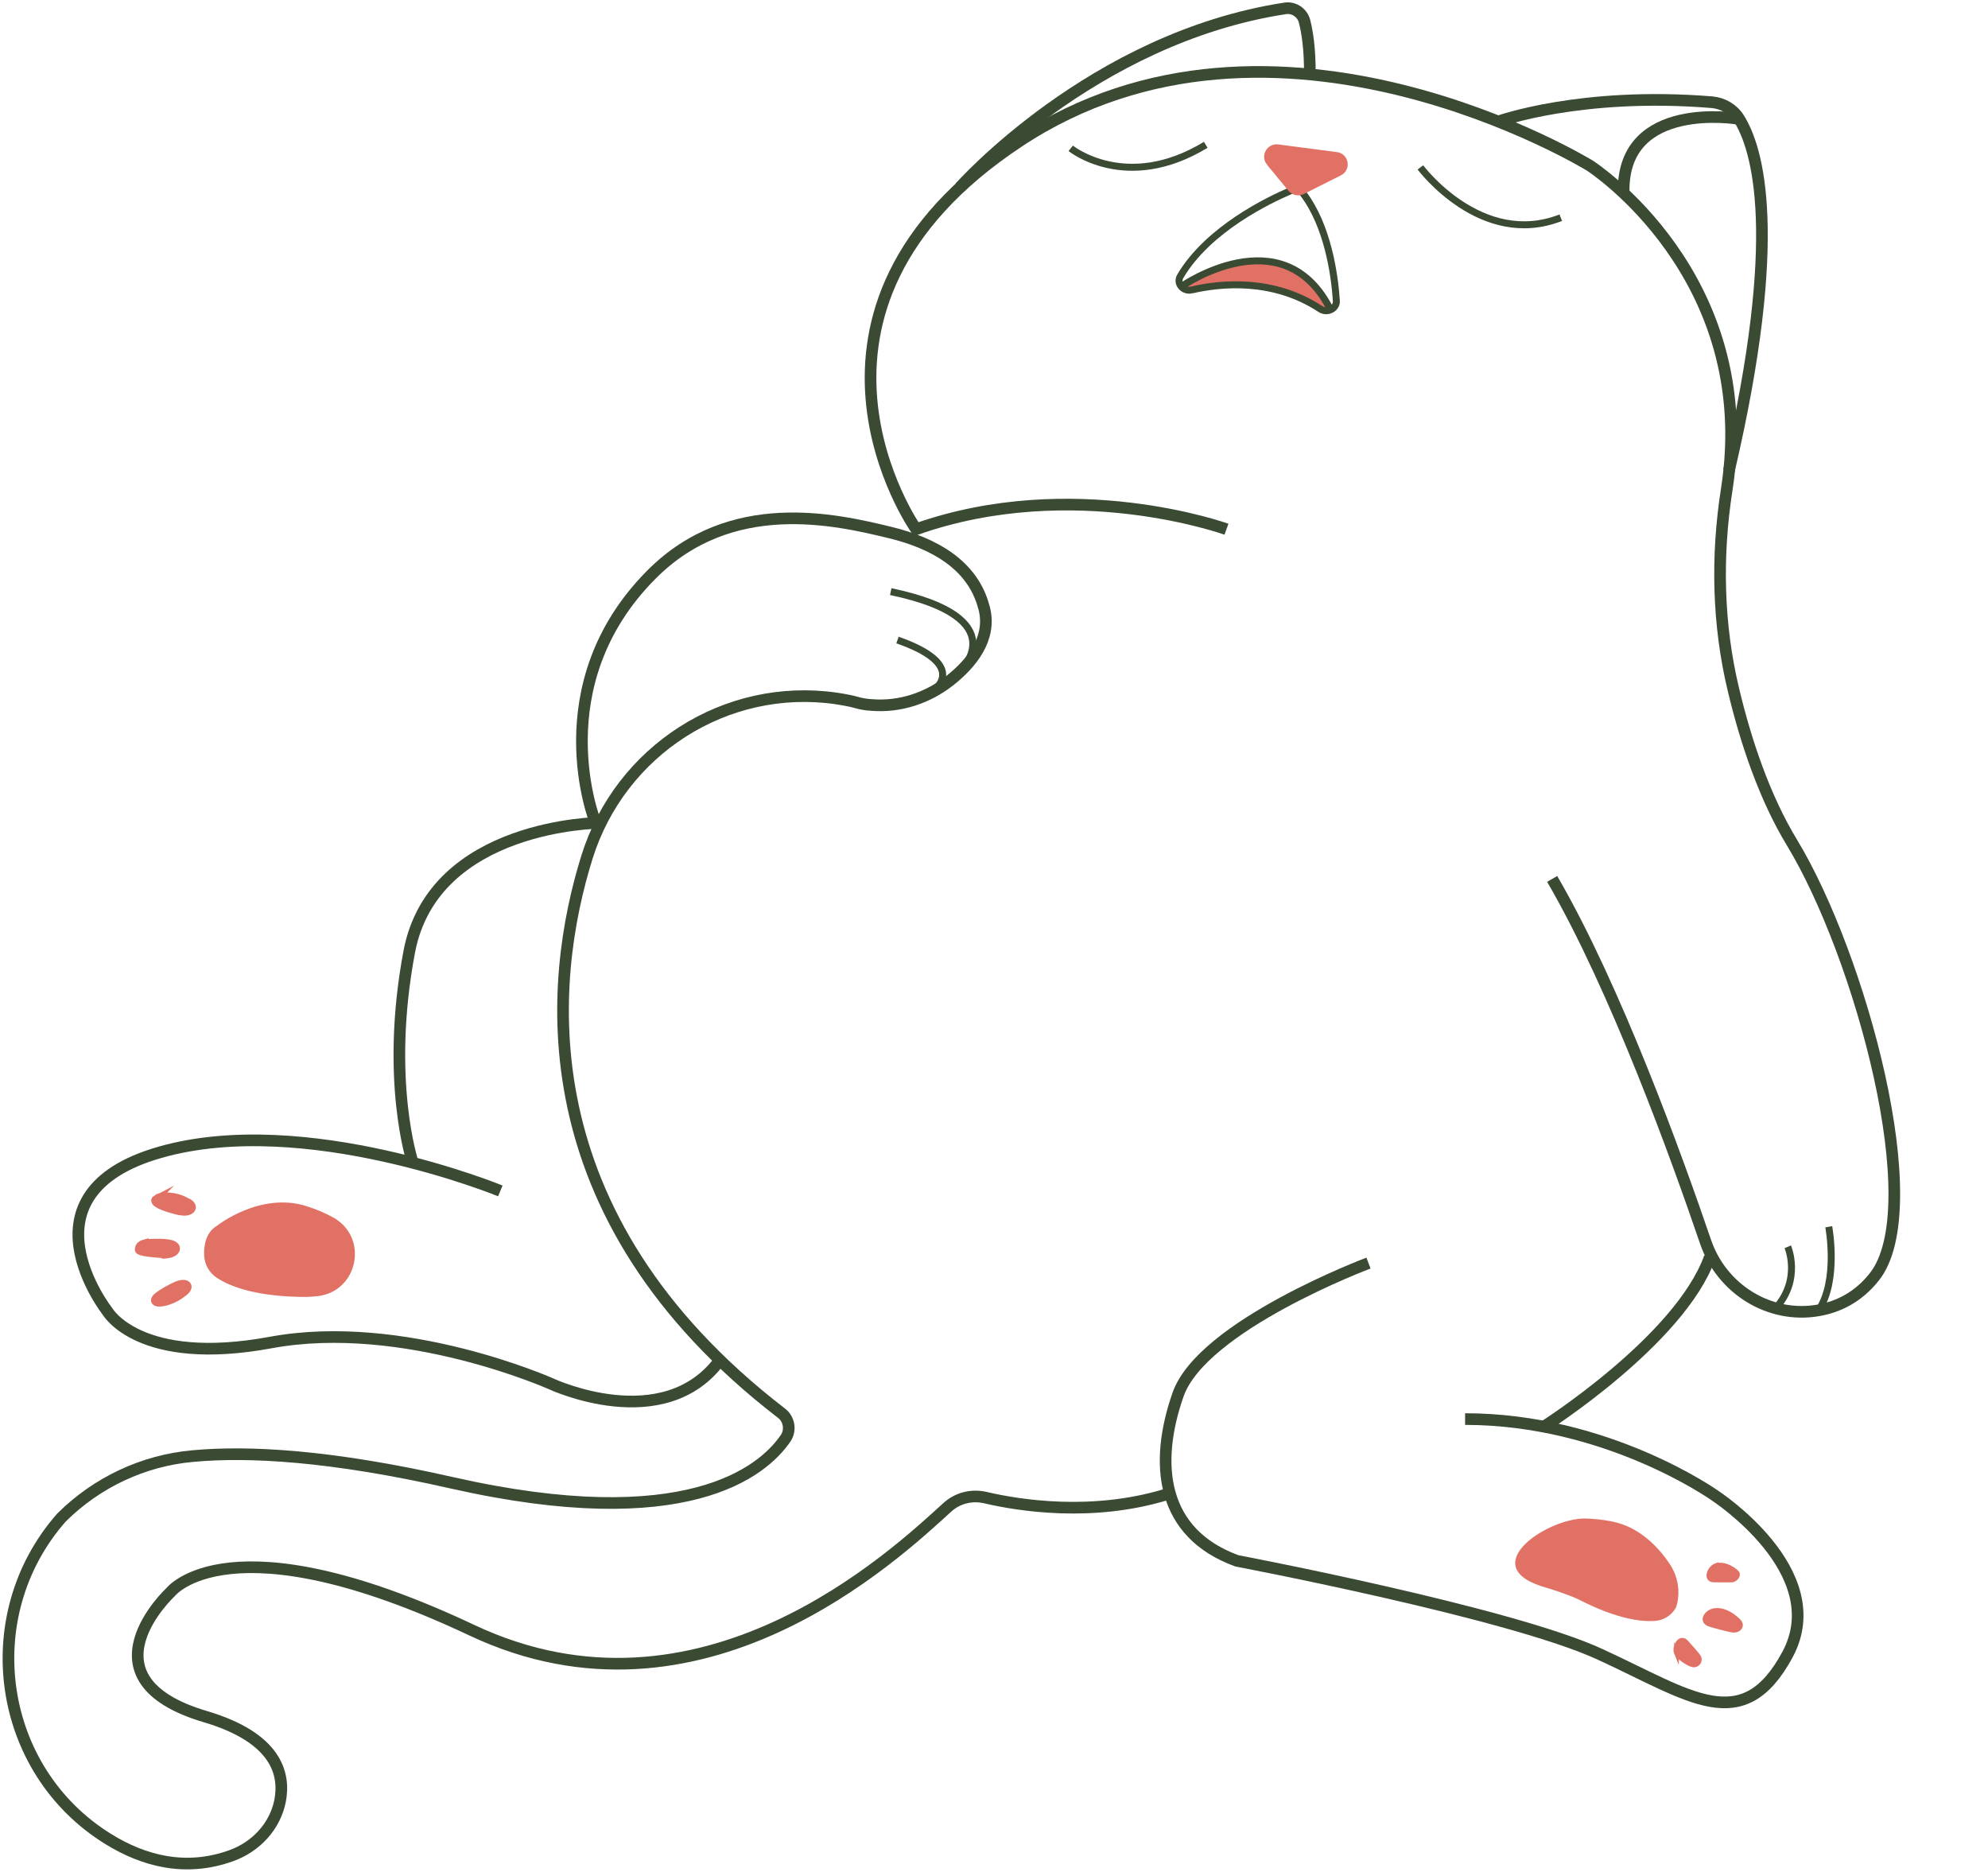
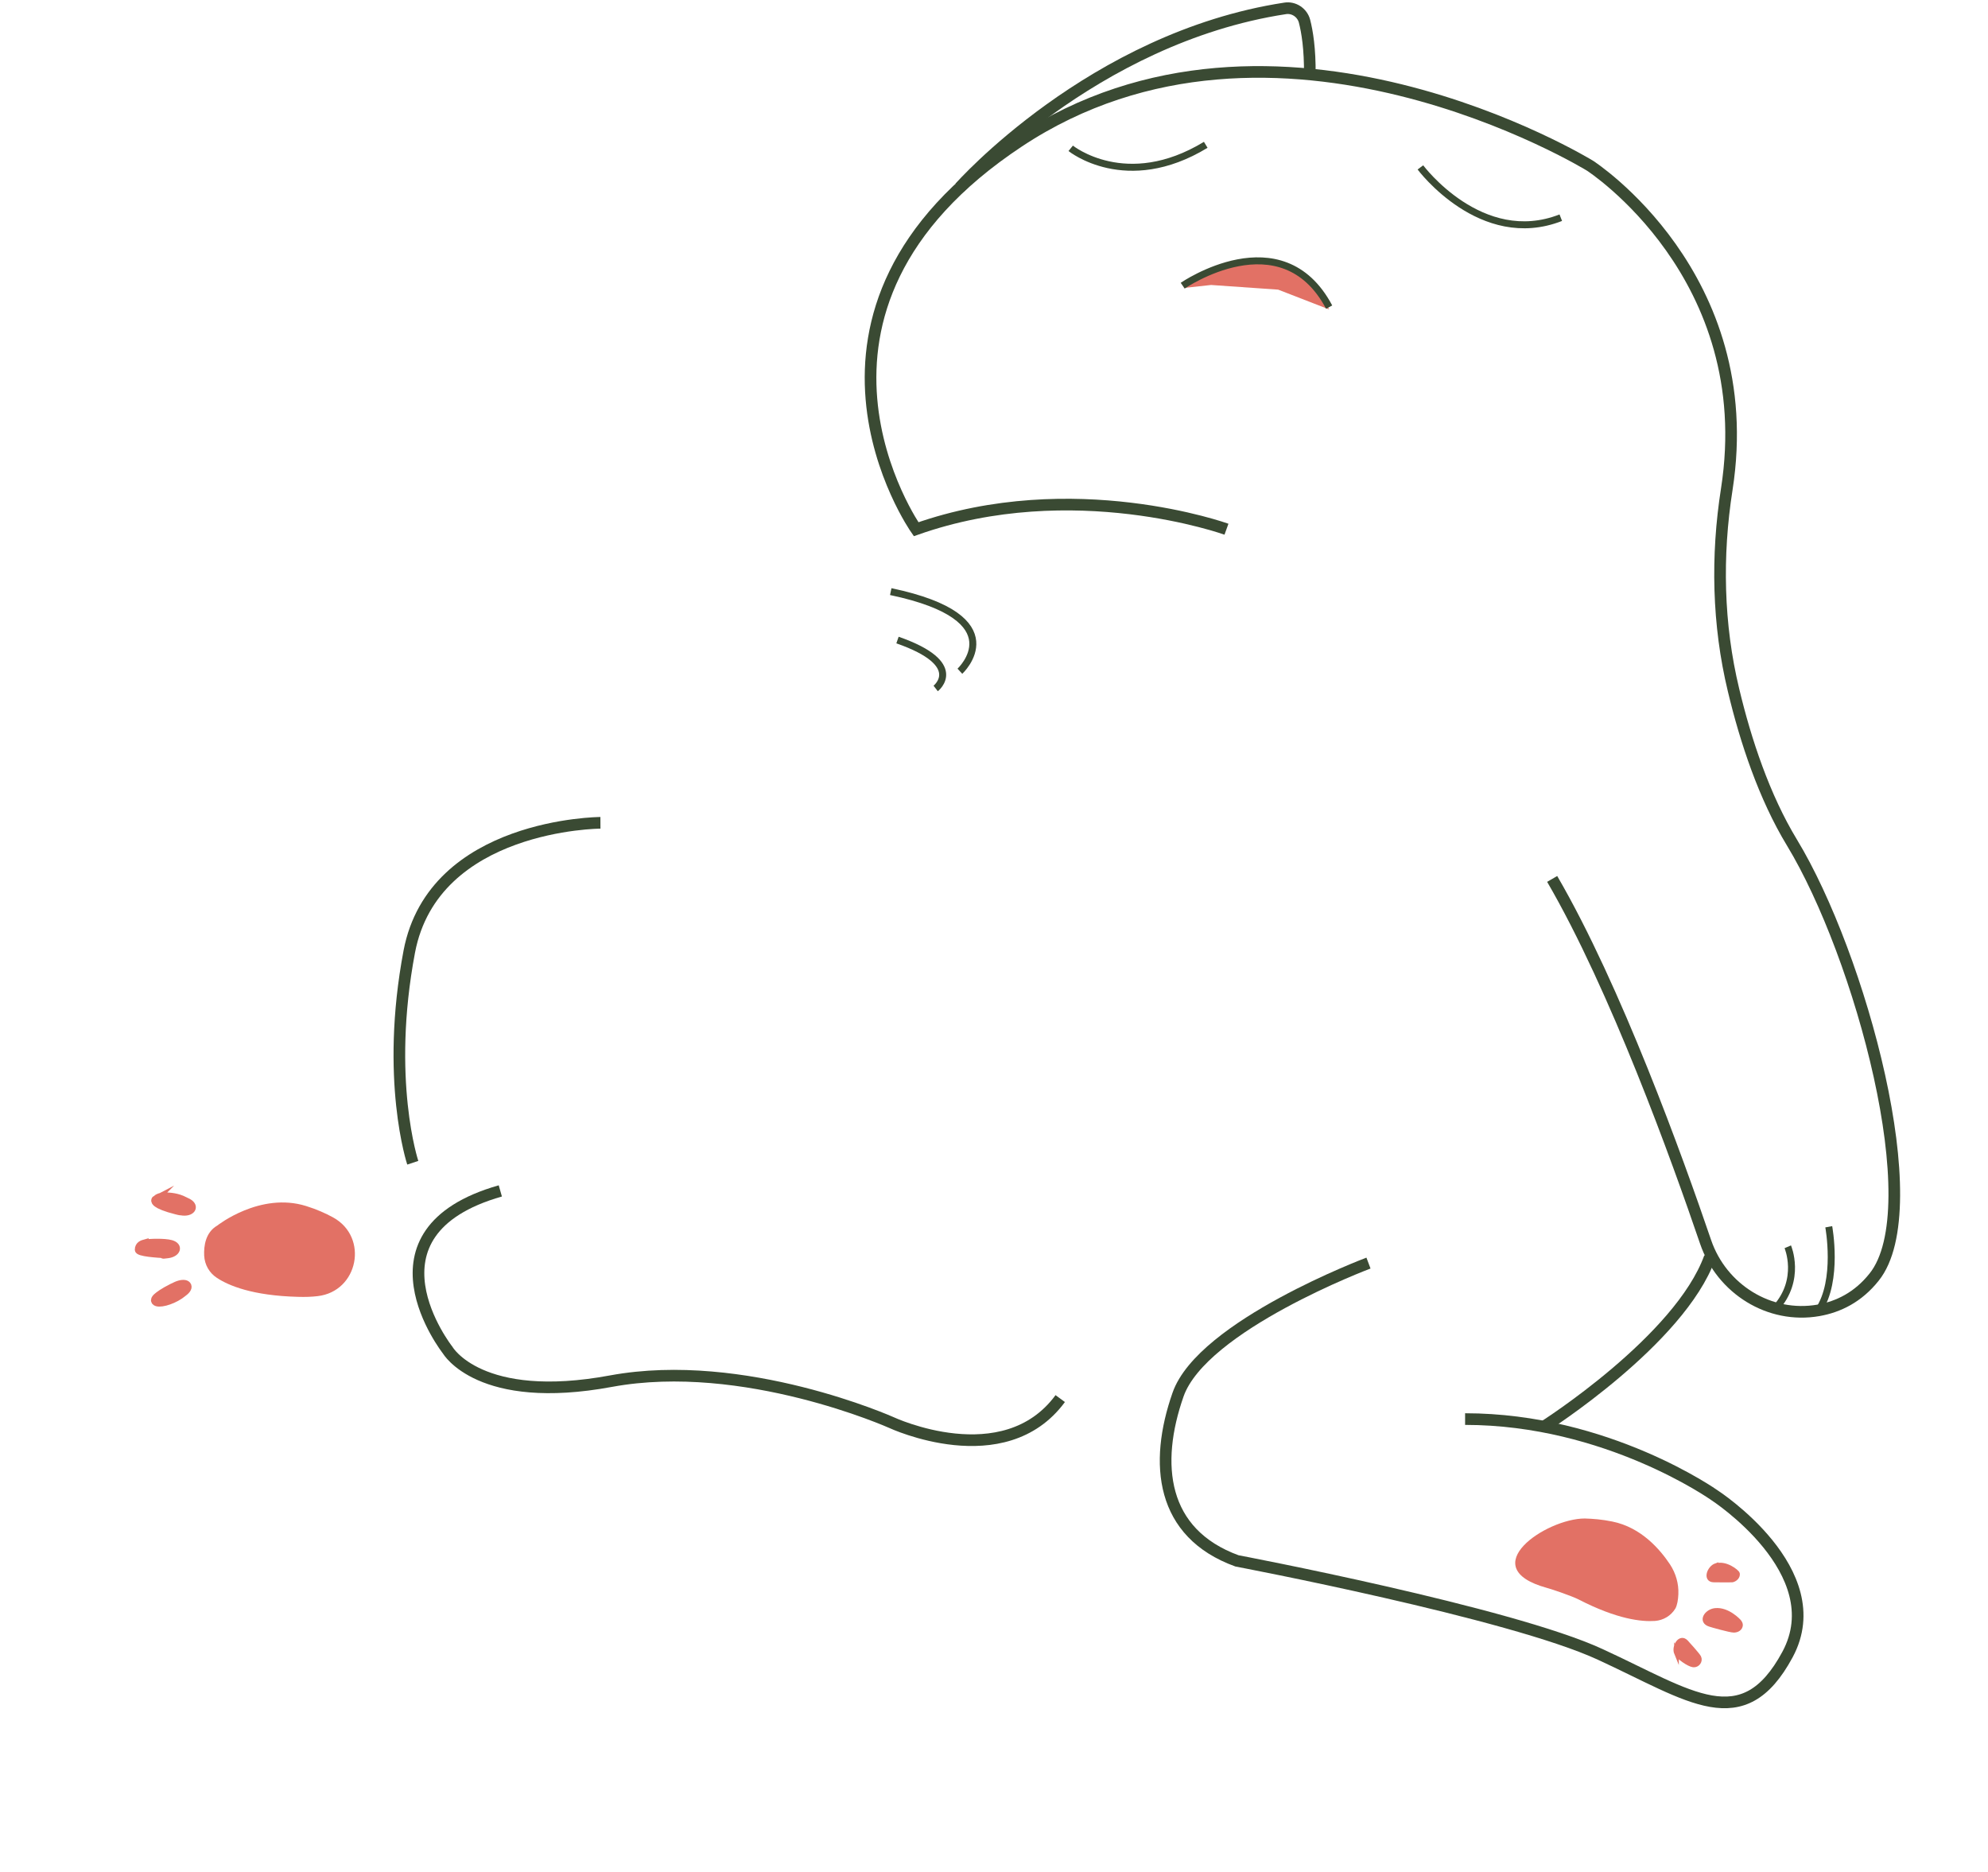
<svg xmlns="http://www.w3.org/2000/svg" viewBox="0 0 853.9 803.9" version="1.1" id="Calque_1">
  <defs>
    <style>
      .st0 {
        stroke-width: 2px;
      }

      .st0, .st1, .st2, .st3 {
        stroke: #e27165;
      }

      .st0, .st1, .st2, .st3, .st4 {
        fill: #e27165;
      }

      .st0, .st1, .st2, .st3, .st5, .st6 {
        stroke-miterlimit: 10;
      }

      .st1, .st5 {
        stroke-width: 5px;
      }

      .st2 {
        stroke-width: 4px;
      }

      .st3, .st6 {
        stroke-width: 3px;
      }

      .st5, .st6 {
        fill: none;
        stroke: #3a4a33;
      }
    </style>
  </defs>
  <g id="Calque_2">
    <path d="M526.8,227.3s-65.9-23.8-133.3,0c0,0-65.9-93.7,44.1-166.5,110-72.9,245.4,10.4,245.4,10.4,0,0,73,47.1,58.7,138.9-4.5,28.7-3.9,58.1,2.9,86.3,5.2,21.8,13.2,45.9,25.1,65.5,29.3,48.3,59.1,156.9,35.3,186.6-6.9,8.7-15.4,12.8-23.9,14.3-21.1,3.7-41.6-9.2-48.5-29.4-12.2-35.8-38.6-109-65.9-155.9" class="st5" />
    <path d="M587.8,542.5s-71.4,26.8-81.8,56.5-7.4,59.5,25.3,71.4c0,0,117.5,22.3,156.1,40.2,38.7,17.8,61.2,35.7,80.4,0s-31.4-68.4-31.4-68.4c0,0-46.1-32.7-107.1-32.7" class="st5" />
    <path d="M412.3,80.5S469,16.3,552,3.6c3.7-.6,7.3,1.8,8.3,5.4,1.2,4.6,2.4,12,2.3,22.9" class="st5" />
-     <path d="M643.5,52.2s35.5-12.9,91.8-8.3c4.7.4,9,2.9,11.5,6.8,8.2,12.9,19.5,50.1-4.2,151.6" class="st5" />
-     <path d="M500.6,642c-31.6,9.5-62.6,4.7-77.5,1.2-5.8-1.3-11.8.2-16.2,4.2-22.6,20.6-105.9,99.1-204.2,52.8-104.1-49.1-129.4-16.4-129.4-16.4,0,0-40.2,37.2,14.9,53.5,30.3,9,34.4,24.3,32.1,36.2-2.2,11-10.4,19.7-20.9,23.5-19.9,7.2-37.9,2.1-52.7-7-48-29.5-57.5-95.9-20.3-138.2h0c15.2-15.1,35.1-24.5,56.4-26.4,23.7-2.2,59-.4,111.4,11.5,100.5,22.7,133.4-4.8,143.2-19.1,2.4-3.4,1.6-8.3-1.7-10.8-111.1-85.5-99.9-186.5-83.6-238.8,14.3-45.9,59.6-75.1,107.2-68.2,3.9.6,6.8,1.2,8.5,1.7,2.1.6,4.3,1,6.6,1.1,12.1,1,24.1-3,33.6-10.5,9-7.1,18-17.8,14.8-30.8,0-.2-.1-.5-.2-.7-4.8-18.3-21.6-27.5-40-32-24.1-5.9-68.7-16.1-102.6,17.8-47.6,47.6-24.4,106.2-24.4,106.2" class="st5" />
    <path d="M257.9,353.4s-71.6.3-82.1,55.3c-10.4,55,1.5,90.7,1.5,90.7" class="st5" />
-     <path d="M214.9,511.5s-83.7-34.4-146.1-16.6c-62.5,17.8-22.6,68.4-22.6,68.4,0,0,13.7,23.8,70.2,13.3,57.1-10.5,120.4,17.8,120.4,17.8,0,0,48.3,22.6,72.5-10.3" class="st5" />
-     <path d="M746.4,51s-49.3-8.3-49,31" class="st5" />
+     <path d="M214.9,511.5c-62.5,17.8-22.6,68.4-22.6,68.4,0,0,13.7,23.8,70.2,13.3,57.1-10.5,120.4,17.8,120.4,17.8,0,0,48.3,22.6,72.5-10.3" class="st5" />
    <path d="M663.2,612.7s58.3-37,71.2-72.7" class="st5" />
  </g>
  <g id="Calque_6">
    <polygon points="508.3 123.7 525.1 113.8 547.1 111.3 564.7 121.2 570.9 132.9 549 124.4 520.2 122.4 508.3 123.7" class="st4" />
  </g>
  <g id="Calque_4">
-     <path d="M512,124.5c12.2-2.8,34.7-5.2,55.1,8.2,3,2,7.2-.2,6.9-3.6-.8-11.7-3.8-32.1-14.2-45.9-1.2-1.6-3.5-2.2-5.4-1.3-9.2,3.9-35.4,16.4-47.4,36.7-1.9,3.1,1.2,6.8,5,5.9h0Z" class="st6" />
    <path d="M508,122.7s42.5-29.3,62.9,9.2" class="st6" />
  </g>
  <g id="Calque_3">
    <path d="M459.9,63.7s23.8,19.3,58-1.5" class="st6" />
    <path d="M610.1,71.9s26.1,35,60.3,21.6" class="st6" />
-     <path d="M546.1,69.1l9.3,11.3c.8,1,2.3,1.3,3.5.7l15.9-8c2.5-1.2,1.9-5-.9-5.3l-25.2-3.3c-2.5-.3-4.2,2.6-2.6,4.6h0Z" class="st1" />
  </g>
  <g id="Calque_5">
    <path d="M93.3,526.4s18.4-14.6,38.2-8.4c4.5,1.4,8.3,3.1,11.6,4.9,15.4,8.5,10.8,31.8-6.7,33.8-2.5.3-5.3.4-8.4.3-19.5-.5-29.8-4.8-34.9-8.2-3.2-2.1-5.2-5.6-5.4-9.5-.2-4.2.6-10,5.6-12.9h0Z" class="st4" />
    <path d="M62.3,533.9c1.8-.4,8.4-.6,11.2.2,3.8,1.1,2.6,4.3-1.4,4.8s-.7,0-1.1,0c-3.5-.2-11.6-.7-11.6-2.1,0-2.2,1.8-2.7,2.9-3Z" class="st3" />
    <path d="M67.2,514.7c.8-.6,1.8-.9,2.8-1,1.8-.1,5.1,0,8.2,1.3,1.1.5,1.9.9,2.7,1.3,3.5,2,1.3,5-3.1,4.2-.6,0-1.3-.2-2.1-.4-4.8-1.2-7.2-2.3-8.3-3.1-.7-.5-1.1-1.1-.9-1.6,0-.2.3-.5.7-.7Z" class="st3" />
    <path d="M77,556.1c.8-.6,1.5-1.1,2.1-1.6,2.7-2.3.5-3.7-3.2-2.1-.5.2-1.1.5-1.7.8-4,2-5.8,3.4-6.7,4.2-.5.5-.8,1-.6,1.3,1,1.3,6.4-.1,10.1-2.6Z" class="st2" />
    <path d="M720.9,684.7c.2-4.5-1.1-9-3.6-12.8-4.2-6.3-12.3-15.9-24.8-18.4-4.4-.9-8.3-1.2-11.8-1.3-16.6,0-47.9,21.1-16.3,29.8,2.3.6,11,3.6,13.7,5,16.5,8.5,27,9.6,32.8,9.2,3.6-.3,6.8-2.2,8.7-5.3.8-1.4,1.2-3.8,1.3-6.1Z" class="st4" />
    <path d="M737.1,672.4c-2.9,1-4.7,6.1-1.1,6.2.4,0,6.9.1,8.1,0,1.2-.3,2.4-1.4,2.2-2.7-.2-.8-5.2-4.8-9.2-3.4Z" class="st0" />
    <path d="M736.7,691.7c-3.7.4-6.5,4.7-2.2,6,.5.2,8.7,2.5,10.2,2.5s2.8-.8,2.9-2.2c0-.5-.2-1-.7-1.6h0s-4.8-5.3-10.2-4.7Z" class="st0" />
    <path d="M720.1,710.1c-1.2-2.9,1.6-7.5,4.1-4.8.3.3,5,5.5,5.5,6.5,0,0,0,0,0,0,.8,1.6-.6,3.5-2.4,3.3s-6.4-3.3-7.2-5.1Z" class="st0" />
    <path d="M401.9,295.7s13.4-10.4-16.4-20.8" class="st6" />
    <path d="M412.3,288.3s24.6-22.8-29.7-34.2" class="st6" />
    <path d="M767.9,535.5s6,14-5.2,26.4" class="st6" />
    <path d="M785.5,526.9s4.3,23-4.4,35.9" class="st6" />
  </g>
</svg>